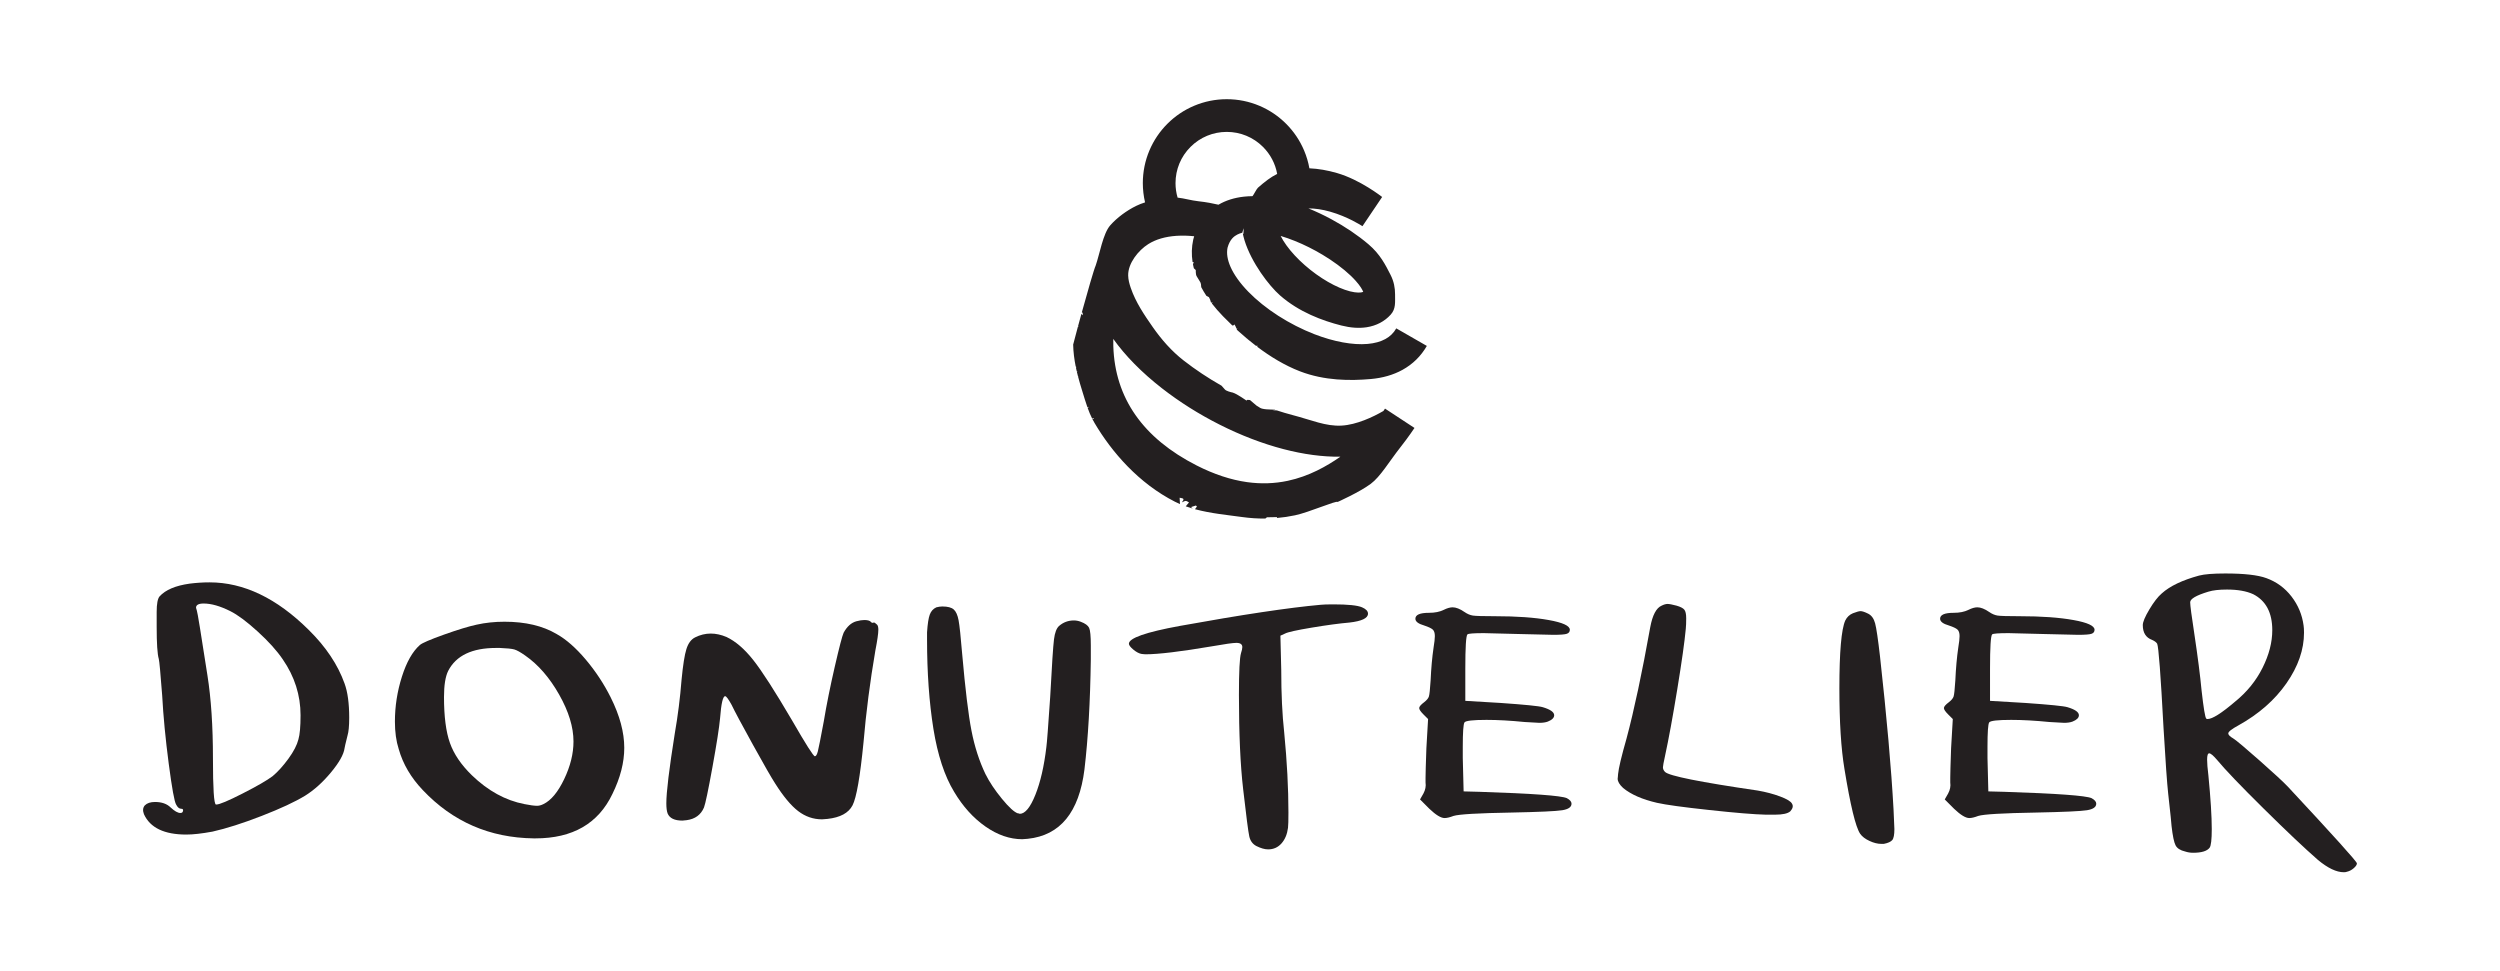
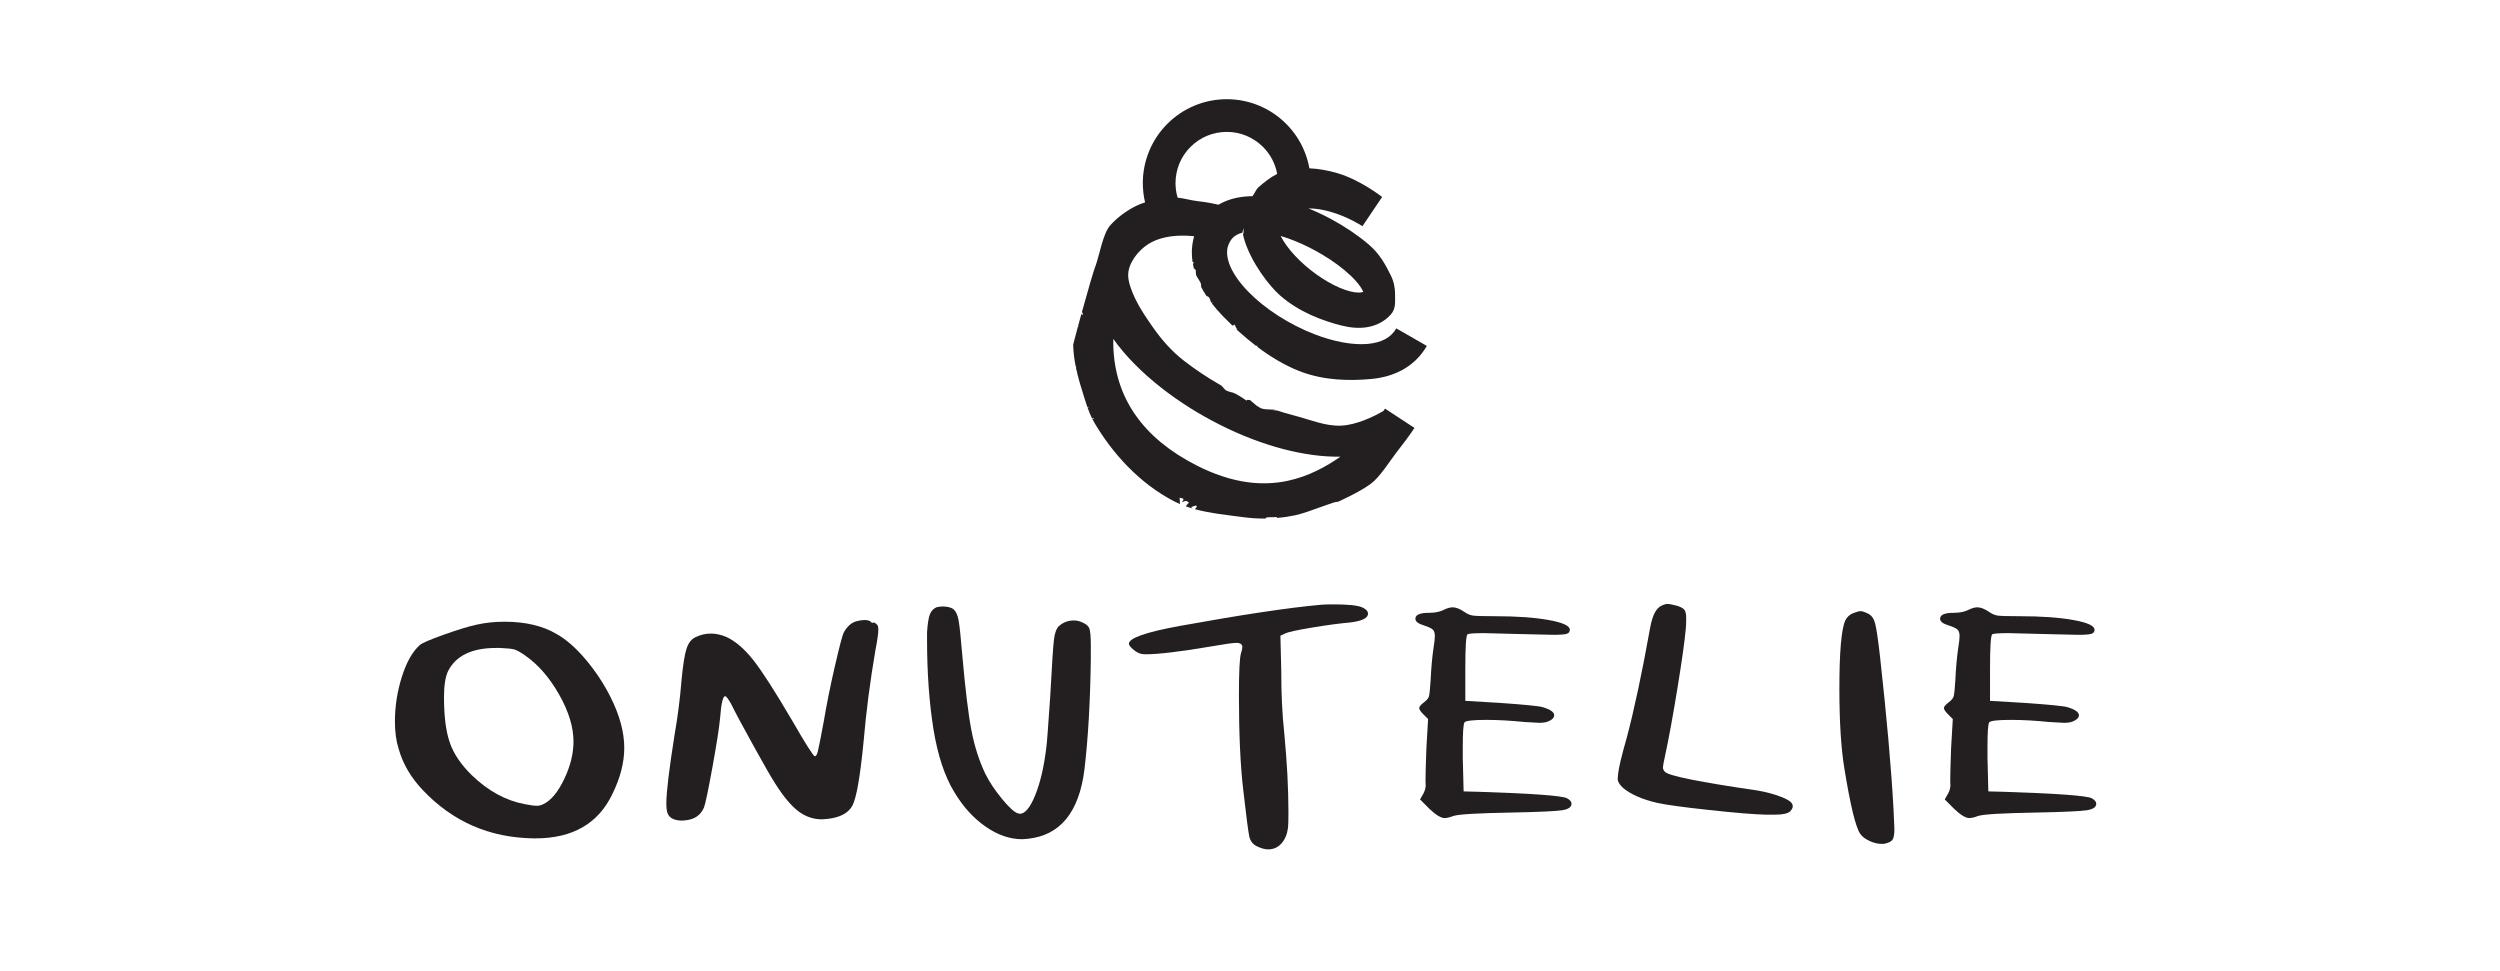
<svg xmlns="http://www.w3.org/2000/svg" version="1.1" width="509.983pt" height="198.165pt" viewBox="0 0 509.983 198.165">
  <defs>
    <clipPath id="clip_0">
      <path transform="matrix(1,0,0,-1,0,198.165)" d="M0 198.165H509.983V0H0Z" />
    </clipPath>
  </defs>
  <g clip-path="url(#clip_0)">
-     <path transform="matrix(1,0,0,-1,46.98,124.669)" d="M0 0C-2.072 1.037-3.884 1.555-5.438 1.555-6.474 1.555-6.992 1.267-6.992 .691-6.992 .634-6.936 .434-6.82 .088-6.705-.143-5.986-4.543-4.662-13.119-3.915-17.837-3.54-23.477-3.54-30.04-3.54-36.198-3.338-39.334-2.935-39.448H-2.848C-2.216-39.448-.432-38.702 2.503-37.203 5.438-35.709 7.48-34.529 8.632-33.665 9.725-32.744 10.804-31.549 11.869-30.082 12.934-28.615 13.609-27.304 13.897-26.154 14.185-25.176 14.33-23.536 14.33-21.235 14.33-17.148 13.121-13.349 10.704-9.838 9.495-8.055 7.783-6.158 5.568-4.143 3.352-2.128 1.496-.746 0 0M-8.287 5.612C-6.906 5.785-5.554 5.872-4.23 5.872 2.732 5.872 9.466 2.647 15.969-3.798 19.479-7.25 21.926-10.904 23.307-14.761 23.94-16.485 24.257-18.815 24.257-21.751 24.257-23.422 24.14-24.63 23.911-25.378 23.508-26.988 23.307-27.853 23.307-27.966 23.135-29.235 22.213-30.875 20.544-32.887 18.875-34.902 17.12-36.484 15.279-37.635 13.208-38.902 10.242-40.282 6.388-41.778 2.532-43.275-.806-44.341-3.626-44.974-5.813-45.376-7.597-45.576-8.978-45.576-13.466-45.576-16.345-44.196-17.61-41.433-17.899-40.687-17.841-40.082-17.437-39.621-16.977-39.161-16.287-38.929-15.366-38.929-13.984-38.929-12.92-39.304-12.172-40.05-11.367-40.801-10.704-41.174-10.187-41.174-9.899-41.174-9.726-41.06-9.668-40.83-9.553-40.484-9.668-40.312-10.014-40.312-10.417-40.312-10.762-40.025-11.05-39.448-11.394-38.929-11.899-36.154-12.56-31.119-13.223-26.082-13.668-21.437-13.898-17.176-14.244-12.632-14.474-10.156-14.588-9.753-14.877-8.775-15.02-6.588-15.02-3.193V-.171C-15.02 1.496-14.819 2.563-14.417 3.022-13.208 4.346-11.166 5.209-8.287 5.612" fill="#231f20" />
    <path transform="matrix(1,0,0,-1,107.147,133.731)" d="M0 0C-.979 .691-1.726 1.108-2.244 1.252-2.762 1.395-3.742 1.496-5.179 1.553H-5.957C-10.848 1.553-14.1 0-15.71-3.106-16.287-4.259-16.574-6.044-16.574-8.459-16.574-12.43-16.171-15.553-15.365-17.825-14.561-20.101-13.064-22.301-10.876-24.43-7.596-27.595-4.028-29.551-.173-30.299 .978-30.529 1.841-30.645 2.417-30.645 2.819-30.645 3.251-30.529 3.712-30.299 5.266-29.551 6.676-27.853 7.942-25.206 9.207-22.559 9.841-20 9.841-17.524 9.841-14.588 8.862-11.395 6.906-7.941 4.949-4.489 2.646-1.842 0 0M-9.927 6.301C-8.144 6.702-6.244 6.904-4.229 6.904 .029 6.904 3.568 6.069 6.388 4.402 8.344 3.309 10.329 1.568 12.345-.82 14.358-3.208 16.056-5.783 17.437-8.546 19.278-12.23 20.199-15.654 20.199-18.82 20.199-21.812 19.393-24.948 17.782-28.228 14.904-34.27 9.668-37.292 2.072-37.292H1.726C-7.25-37.176-14.791-33.897-20.89-27.452-23.307-24.919-24.947-22.128-25.81-19.077-26.329-17.467-26.587-15.595-26.587-13.467-26.587-10.36-26.112-7.309-25.163-4.316-24.214-1.324-22.991 .834-21.494 2.158-21.035 2.559-19.394 3.267-16.574 4.274-13.754 5.279-11.538 5.956-9.927 6.301" fill="#231f20" />
    <path transform="matrix(1,0,0,-1,191.011,123.889)" d="M0 0C.459 .114 .863 .173 1.208 .173 2.301 .173 3.078-.029 3.539-.434 3.999-.836 4.33-1.57 4.532-2.634 4.732-3.701 4.977-5.987 5.265-9.496 5.897-16.691 6.531-21.914 7.164-25.163 7.797-28.417 8.747-31.366 10.014-34.013 10.818-35.625 11.941-37.307 13.379-39.062 14.817-40.817 15.911-41.813 16.659-42.04H16.832L17.005-42.126C18.098-42.126 19.163-40.83 20.199-38.242 21.235-35.652 21.982-32.4 22.443-28.489 22.558-27.684 22.817-24.287 23.22-18.301 23.565-11.798 23.825-7.872 23.998-6.519 24.169-5.167 24.515-4.261 25.033-3.8 25.896-3.052 26.903-2.676 28.055-2.676 28.514-2.676 28.975-2.765 29.436-2.938 30.356-3.281 30.931-3.701 31.162-4.187 31.392-4.679 31.508-5.872 31.508-7.77V-10.618C31.392-19.25 30.959-26.733 30.212-33.062 29.119-41.813 25.262-46.529 18.646-47.22 18.529-47.22 18.343-47.235 18.084-47.262 17.825-47.292 17.637-47.304 17.523-47.304 14.99-47.304 12.486-46.442 10.014-44.716 7.538-42.988 5.409-40.632 3.625-37.637 1.668-34.415 .259-30.128-.605-24.775-1.468-19.368-1.899-13.294-1.899-6.562V-5.096C-1.785-3.368-1.598-2.158-1.338-1.469-1.079-.78-.635-.291 0 0" fill="#231f20" />
    <path transform="matrix(1,0,0,-1,174.686,126.738)" d="M0 0C.632 .173 1.179 .257 1.64 .257 2.273 .257 2.704 .143 2.935-.089 3.107-.316 3.309-.375 3.54-.259 3.653-.203 3.884-.346 4.229-.691 4.402-.864 4.489-1.21 4.489-1.729 4.489-2.474 4.287-3.886 3.884-5.956 2.79-12.346 1.985-18.59 1.467-24.689 .776-31.709 .028-35.996-.777-37.551-1.584-39.104-3.28-40.025-5.871-40.312-5.986-40.312-6.172-40.329-6.431-40.356-6.69-40.386-6.878-40.4-6.993-40.4-8.777-40.4-10.402-39.84-11.87-38.717-13.337-37.593-14.905-35.709-16.574-33.062-17.322-31.912-18.833-29.279-21.106-25.164-23.38-21.05-24.833-18.331-25.466-17.007-26.099-15.857-26.531-15.279-26.76-15.279-27.221-15.279-27.567-16.776-27.795-19.768-27.968-21.669-28.487-24.991-29.35-29.739-30.213-34.487-30.789-37.235-31.076-37.981-31.71-39.48-32.889-40.341-34.615-40.573-34.673-40.573-34.818-40.586-35.047-40.615-35.278-40.645-35.422-40.658-35.479-40.658-37.091-40.658-38.098-40.171-38.5-39.191-38.672-38.731-38.759-38.04-38.759-37.119-38.759-34.875-38.185-30.128-37.033-22.875-36.4-19.25-35.94-15.596-35.651-11.914-35.363-8.923-35.034-6.835-34.659-5.654-34.285-4.477-33.695-3.684-32.889-3.282-31.854-2.763-30.789-2.504-29.695-2.504-28.66-2.504-27.595-2.736-26.501-3.195-24.66-4.059-22.847-5.61-21.063-7.857-19.279-10.099-16.632-14.217-13.121-20.2-10.302-25.092-8.748-27.537-8.459-27.537-8.231-27.537-8.028-27.208-7.855-26.546-7.683-25.884-7.281-23.857-6.647-20.459-6.073-17.007-5.324-13.281-4.403-9.282-3.483-5.282-2.879-2.965-2.59-2.331-1.899-1.066-1.036-.291 0 0" fill="#231f20" />
    <path transform="matrix(1,0,0,-1,269.393,123.373)" d="M0 0C.519 .057 1.381 .086 2.59 .086 5.582 .086 7.539-.116 8.459-.516 9.265-.862 9.669-1.296 9.669-1.812 9.669-2.733 8.4-3.338 5.871-3.625 3.854-3.797 1.295-4.143-1.812-4.659-4.92-5.178-6.733-5.583-7.25-5.869L-8.2-6.301-8.027-13.292C-8.027-18.185-7.827-22.442-7.423-26.069-6.849-31.998-6.561-37.435-6.561-42.383-6.561-43.996-6.59-45.03-6.647-45.492-6.819-46.817-7.266-47.879-7.984-48.685-8.705-49.492-9.611-49.894-10.704-49.894-11.394-49.894-12.201-49.665-13.121-49.203-13.869-48.803-14.344-48.153-14.544-47.26-14.747-46.371-15.164-43.161-15.796-37.637-16.373-32.689-16.66-26.271-16.66-18.388-16.66-13.61-16.517-10.763-16.229-9.839-16.056-9.321-15.969-8.921-15.969-8.632-15.969-8.057-16.373-7.77-17.178-7.77-17.868-7.77-19.509-7.998-22.098-8.459-28.543-9.553-33.09-10.099-35.737-10.099-35.91-10.099-36.082-10.086-36.255-10.055-36.428-10.029-36.543-10.012-36.601-10.012-37.118-9.898-37.666-9.595-38.24-9.106-38.816-8.617-39.104-8.229-39.104-7.941-39.104-6.792-35.651-5.583-28.745-4.316-16.027-2.015-6.446-.575 0 0" fill="#231f20" />
    <path transform="matrix(1,0,0,-1,294.512,124.407)" d="M0 0C.691 .346 1.294 .519 1.812 .519 2.503 .519 3.309 .2 4.229-.432 4.805-.834 5.38-1.079 5.956-1.167 6.531-1.252 8.027-1.296 10.444-1.296 14.876-1.296 18.529-1.555 21.408-2.074 24.284-2.59 25.724-3.254 25.724-4.059 25.724-4.461 25.521-4.735 25.119-4.876 24.716-5.022 23.795-5.094 22.358-5.094 22.069-5.094 19.623-5.037 15.02-4.921 11.106-4.805 8.833-4.748 8.2-4.748 6.128-4.748 5.007-4.834 4.834-5.007 4.546-5.296 4.402-7.627 4.402-12V-18.561L11.654-18.993C16.603-19.338 19.452-19.625 20.2-19.854 21.753-20.316 22.531-20.864 22.531-21.496 22.531-22.013 22.099-22.444 21.235-22.79 20.773-22.963 20.2-23.047 19.509-23.047 19.22-23.047 18.215-22.993 16.487-22.876 13.61-22.588 11.02-22.444 8.719-22.444 5.956-22.444 4.459-22.617 4.229-22.963 4-23.309 3.884-24.978 3.884-27.97V-30.212L4.057-37.032 7.338-37.119C18.042-37.464 23.968-37.896 25.119-38.415 25.753-38.761 26.069-39.136 26.069-39.536 26.069-40.228 25.435-40.674 24.17-40.875 22.904-41.077 19.452-41.235 13.813-41.349 7.02-41.467 3.079-41.694 1.985-42.04 1.237-42.329 .632-42.47 .173-42.47-.575-42.47-1.612-41.837-2.936-40.573L-4.834-38.672-4.144-37.464C-3.741-36.716-3.598-35.97-3.711-35.22V-34.271C-3.711-33.467-3.654-31.452-3.539-28.228L-3.193-22.271-4.144-21.323C-4.719-20.748-5.007-20.316-5.007-20.027-5.007-19.741-4.662-19.338-3.971-18.82-3.452-18.417-3.138-18.027-3.022-17.652-2.906-17.281-2.792-16.202-2.677-14.415-2.561-11.886-2.36-9.64-2.072-7.684-1.899-6.647-1.812-5.871-1.812-5.353-1.812-4.721-1.958-4.274-2.245-4.015-2.533-3.755-3.106-3.483-3.971-3.195-5.18-2.849-5.783-2.39-5.783-1.812-5.783-1.007-4.864-.604-3.022-.604-1.812-.604-.807-.404 0 0" fill="#231f20" />
    <path transform="matrix(1,0,0,-1,338.969,123.545)" d="M0 0C.459 .229 .862 .345 1.208 .345 1.553 .345 2.158 .229 3.02 0 3.825-.23 4.358-.504 4.618-.82 4.877-1.136 5.005-1.726 5.005-2.59 5.005-3.452 4.976-4.173 4.919-4.749 4.689-7.282 4.114-11.366 3.193-17.005 2.272-22.645 1.437-27.191 .689-30.645 .4-31.969 .259-32.744 .259-32.976 .259-33.321 .4-33.638 .689-33.924 1.494-34.731 7.795-35.996 19.595-37.722 21.262-38.013 22.788-38.413 24.168-38.932 25.551-39.45 26.356-39.939 26.586-40.398 26.875-40.86 26.759-41.376 26.24-41.954 25.724-42.413 24.687-42.643 23.134-42.643H21.235C18.875-42.586 15.033-42.27 9.711-41.692 4.388-41.119 .833-40.63-.95-40.226-3.943-39.534-6.247-38.529-7.856-37.204-8.605-36.514-8.978-35.88-8.978-35.307-8.978-35.248-8.965-35.119-8.936-34.917-8.906-34.717-8.892-34.529-8.892-34.356-8.777-33.149-8.202-30.729-7.166-27.104-5.612-21.292-4.002-13.726-2.331-4.403-1.872-1.929-1.094-.462 0 0" fill="#231f20" />
    <path transform="matrix(1,0,0,-1,377.984,125.098)" d="M0 0C.746 .287 1.265 .43 1.553 .43 1.899 .43 2.416 .259 3.106-.086 3.798-.432 4.272-1.094 4.531-2.072 4.791-3.052 5.121-5.294 5.524-8.805 6.904-21.235 7.825-31.652 8.287-40.055 8.4-42.356 8.459-43.68 8.459-44.025 8.459-45.176 8.314-45.924 8.027-46.268 7.739-46.613 7.164-46.875 6.301-47.047H5.783C5.035-47.047 4.23-46.845 3.366-46.44 2.501-46.04 1.87-45.551 1.467-44.974 .546-43.593-.518-39.191-1.728-31.768-2.417-27.625-2.763-22.158-2.763-15.366-2.763-7.886-2.36-3.252-1.555-1.467-1.209-.776-.691-.289 0 0" fill="#231f20" />
    <path transform="matrix(1,0,0,-1,401.55,124.407)" d="M0 0C.691 .346 1.294 .519 1.812 .519 2.504 .519 3.309 .2 4.229-.432 4.805-.834 5.38-1.079 5.956-1.167 6.531-1.252 8.027-1.296 10.445-1.296 14.876-1.296 18.529-1.555 21.408-2.074 24.285-2.59 25.724-3.254 25.724-4.059 25.724-4.461 25.522-4.735 25.119-4.876 24.716-5.022 23.795-5.094 22.358-5.094 22.07-5.094 19.623-5.037 15.02-4.921 11.106-4.805 8.833-4.748 8.2-4.748 6.128-4.748 5.007-4.834 4.834-5.007 4.546-5.296 4.402-7.627 4.402-12V-18.561L11.654-18.993C16.603-19.338 19.452-19.625 20.2-19.854 21.753-20.316 22.531-20.864 22.531-21.496 22.531-22.013 22.099-22.444 21.235-22.79 20.773-22.963 20.2-23.047 19.509-23.047 19.22-23.047 18.215-22.993 16.487-22.876 13.61-22.588 11.02-22.444 8.719-22.444 5.956-22.444 4.459-22.617 4.229-22.963 4-23.309 3.884-24.978 3.884-27.97V-30.212L4.057-37.032 7.338-37.119C18.042-37.464 23.968-37.896 25.119-38.415 25.753-38.761 26.07-39.136 26.07-39.536 26.07-40.228 25.435-40.674 24.17-40.875 22.904-41.077 19.452-41.235 13.813-41.349 7.02-41.467 3.079-41.694 1.985-42.04 1.237-42.329 .632-42.47 .173-42.47-.575-42.47-1.612-41.837-2.936-40.573L-4.834-38.672-4.143-37.464C-3.741-36.716-3.598-35.97-3.711-35.22V-34.271C-3.711-33.467-3.654-31.452-3.539-28.228L-3.193-22.271-4.143-21.323C-4.719-20.748-5.007-20.316-5.007-20.027-5.007-19.741-4.662-19.338-3.971-18.82-3.452-18.417-3.138-18.027-3.022-17.652-2.906-17.281-2.792-16.202-2.676-14.415-2.561-11.886-2.36-9.64-2.072-7.684-1.899-6.647-1.812-5.871-1.812-5.353-1.812-4.721-1.958-4.274-2.245-4.015-2.533-3.755-3.106-3.483-3.971-3.195-5.18-2.849-5.783-2.39-5.783-1.812-5.783-1.007-4.864-.604-3.022-.604-1.812-.604-.807-.404 0 0" fill="#231f20" />
-     <path transform="matrix(1,0,0,-1,459.643,121.215)" d="M0 0C-1.38 .634-3.165 .951-5.351 .951-6.963 .951-8.229 .805-9.148 .519-11.625-.229-12.861-.95-12.861-1.64-12.861-2.274-12.573-4.461-11.998-8.2-11.307-12.805-10.819-16.63-10.531-19.682-10.128-23.25-9.813-25.148-9.58-25.378-9.523-25.435-9.438-25.464-9.321-25.464-8.343-25.464-6.474-24.284-3.711-21.924-1.294-19.968 .575-17.667 1.899-15.02 3.223-12.373 3.887-9.813 3.887-7.336 3.887-3.77 2.591-1.326 0 0M-11.049 3.8C-9.955 4.086-8.171 4.23-5.696 4.23-1.842 4.23 .951 3.914 2.677 3.281 4.748 2.531 6.46 1.279 7.812-.474 9.163-2.232 9.985-4.2 10.274-6.388 10.329-6.733 10.36-7.222 10.36-7.854 10.36-11.307 9.163-14.746 6.778-18.17 4.388-21.595 1.123-24.457-3.02-26.758-4.402-27.509-5.092-28.055-5.092-28.398-5.092-28.689-4.746-29.035-4.057-29.435-3.425-29.84-1.627-31.349 1.339-33.966 4.302-36.588 6.215-38.356 7.079-39.277 16.46-49.347 21.15-54.556 21.15-54.902 21.15-55.188 20.934-55.519 20.502-55.892 20.072-56.268 19.596-56.512 19.077-56.626 18.961-56.685 18.761-56.714 18.475-56.714 16.976-56.714 15.223-55.879 13.208-54.21 10.502-51.85 6.806-48.356 2.116-43.722-2.575-39.091-5.755-35.766-7.422-33.751-8.171-32.887-8.688-32.457-8.978-32.457-9.265-32.457-9.407-32.887-9.407-33.751-9.407-34.501-9.321-35.563-9.148-36.946-8.688-41.665-8.459-45.319-8.459-47.909-8.459-50.038-8.603-51.304-8.892-51.707-9.407-52.398-10.531-52.744-12.257-52.744-12.832-52.744-13.378-52.655-13.896-52.482-14.876-52.255-15.523-51.837-15.84-51.23-16.155-50.628-16.43-49.319-16.659-47.304-16.659-47.016-16.889-44.801-17.351-40.657-17.58-38.585-17.896-34.126-18.299-27.277-18.874-16.459-19.307-10.733-19.595-10.099-19.768-9.813-20.111-9.553-20.63-9.321-21.896-8.862-22.528-7.854-22.528-6.301-22.528-5.669-22.084-4.605-21.19-3.108-20.299-1.612-19.452-.516-18.645 .173-16.976 1.669-14.444 2.877-11.049 3.8" fill="#231f20" />
    <path transform="matrix(1,0,0,-1,244.484,41.056)" d="M0 0C-1.515 .165-2.896 .599-4.262 .742-4.542 1.697-4.687 2.693-4.687 3.698-4.687 6.491-3.6 9.116-1.625 11.09 .348 13.063 2.974 14.15 5.767 14.15 8.558 14.15 11.183 13.063 13.157 11.09 14.681 9.566 15.676 7.653 16.05 5.577 14.692 4.905 13.491 3.956 12.133 2.768 11.837 2.508 11.273 1.326 11.018 1.042 10.421 1.036 9.839 1.001 9.275 .941 7.311 .726 5.568 .174 4.076-.703 3.013-.452 1.604-.174 0 0M19.674-8.1C21.58-8.867 23.502-9.83 25.317-10.918 25.325-10.918 25.335-10.92 25.346-10.921 25.344-10.925 25.343-10.93 25.341-10.933 25.848-11.238 26.349-11.552 26.837-11.875 28.996-13.308 30.813-14.82 32.088-16.25 33.036-17.312 33.451-18.076 33.606-18.488 33.141-18.681 32.22-18.708 30.91-18.375 29.568-18.033 28.016-17.366 26.418-16.446 24.799-15.514 23.166-14.337 21.693-13.044 20.213-11.746 18.917-10.348 17.946-9.003 17.464-8.334 17.065-7.687 16.761-7.075 17.707-7.357 18.684-7.699 19.674-8.1M-7.458-38.146C-3.88-40.935 .078-43.43 4.304-45.562 8.656-47.758 13.042-49.439 17.339-50.561 21.455-51.635 25.353-52.153 28.952-52.108 26.145-54.054 22.558-56.101 18.212-57.026 15.524-57.6 12.734-57.69 9.92-57.297 6.612-56.836 3.148-55.69-.377-53.895-11.331-48.319-17.05-40.132-17.375-29.559-17.39-29.058-17.392-28.563-17.384-28.076-14.957-31.499-11.57-34.942-7.458-38.146M11.969-29.674C14.649-31.699 17.586-33.487 20.682-34.684 25.737-36.637 30.979-36.626 35.114-36.266 37.553-36.054 39.735-35.425 41.602-34.398 43.709-33.237 45.385-31.593 46.581-29.509L40.347-25.929C39.809-26.867 39.084-27.577 38.134-28.1 37.152-28.641 35.925-28.979 34.492-29.104 31.486-29.365 27.64-28.662 23.659-27.124 21.146-26.152 18.591-24.85 16.269-23.359 13.944-21.867 11.833-20.169 10.158-18.448 8.496-16.742 7.243-14.99 6.533-13.379 5.898-11.936 5.693-10.622 5.926-9.475 6.398-7.744 7.291-7.113 7.924-6.79 8.23-6.633 8.574-6.506 8.954-6.407 8.96-6.261 9.049-6.006 9.223-5.496 9.204-5.873 9.185-6.251 9.166-6.66 9.119-6.638 9.079-6.617 9.047-6.597 9.082-6.789 9.124-6.98 9.169-7.172 9.237-7.457 9.315-7.737 9.402-8.016 10.822-12.555 14.369-17.217 16.633-19.204 20.503-22.601 25.262-24.357 29.137-25.343 31.01-25.82 32.748-25.94 34.302-25.701 36.269-25.398 37.966-24.51 39.209-23.128 40.29-21.927 40.09-20.598 40.1-18.978 40.106-17.697 39.869-16.362 39.173-15.002 38.167-13.04 37.1-10.841 34.688-8.786 32.527-6.947 29.902-5.174 27.095-3.66 25.562-2.833 23.992-2.093 22.433-1.46 23.787-1.453 25.264-1.673 26.84-2.118 30.455-3.138 33.299-4.987 33.448-5.085L37.465 .876C37.316 .978 33.002 4.379 28.261 5.755 26.314 6.321 24.427 6.645 22.623 6.722 22.399 7.969 22.04 9.187 21.541 10.364 20.679 12.403 19.445 14.234 17.873 15.806 16.302 17.377 14.47 18.612 12.431 19.474 10.318 20.367 8.076 20.82 5.767 20.82 3.455 20.82 1.213 20.367-.9 19.474-2.939 18.612-4.771 17.377-6.342 15.806-7.914 14.234-9.147 12.403-10.009 10.364-10.903 8.251-11.356 6.009-11.356 3.698-11.356 2.372-11.201 1.052-10.9-.229-11.543-.433-12.154-.668-12.717-.946-14.639-1.892-16.614-3.335-18.005-4.916-19.486-6.6-20.155-10.773-20.972-13.109-21.33-13.892-22.655-18.527-23.797-22.659-23.795-22.659-23.794-22.658-23.792-22.659-23.733-22.673-23.649-22.726-23.639-22.776-23.604-22.927-23.599-23.084-23.58-23.261-23.68-23.168-23.773-23.079-23.884-22.975-24.126-23.849-24.358-24.696-24.568-25.475-24.534-25.531-24.494-25.596-24.453-25.665-24.51-25.657-24.557-25.625-24.6-25.588-25.082-27.364-25.451-28.754-25.566-29.237-25.532-30.778-25.338-32.26-25.048-33.705-25.004-33.741-24.939-33.77-24.928-33.812-24.916-33.868-24.952-33.918-24.996-33.958-24.957-34.151-24.914-34.343-24.87-34.536-24.868-34.536-24.865-34.536-24.863-34.535-24.861-34.55-24.861-34.565-24.86-34.579-24.857-34.596-24.852-34.614-24.849-34.63-24.771-34.65-24.708-34.667-24.645-34.685-24.646-34.69-24.647-34.695-24.649-34.699-24.706-34.703-24.765-34.704-24.83-34.708-24.755-35.032-24.675-35.355-24.592-35.677-24.561-35.678-24.527-35.691-24.488-35.721-24.515-35.742-24.54-35.759-24.565-35.778-24.315-36.735-24.035-37.679-23.74-38.619-23.368-39.813-23.037-40.965-22.636-42.088-22.596-42.033-22.56-41.978-22.509-41.904-22.488-41.957-22.442-42.017-22.454-42.06-22.471-42.124-22.544-42.15-22.61-42.16-22.346-42.896-22.049-43.62-21.69-44.336-21.581-44.305-21.466-44.271-21.348-44.236-21.355-44.298-21.354-44.384-21.37-44.387-21.458-44.404-21.55-44.42-21.641-44.435-21.501-44.707-21.354-44.978-21.194-45.247-17.679-51.196-12.194-57.53-4.805-61.291-4.469-61.462-4.125-61.622-3.775-61.772-3.801-61.326-3.825-60.918-3.848-60.477-2.926-60.628-2.877-60.712-3.382-61.425-3.039-61.286-2.817-61.123-2.603-61.129-2.384-61.137-2.172-61.314-1.935-61.429-2.185-61.731-2.405-61.999-2.598-62.233-2.134-62.398-1.662-62.549-1.184-62.687-1.282-62.596-1.39-62.498-1.521-62.377-1.174-62.268-.848-62.167-.523-62.065-.455-62.135-.387-62.207-.318-62.276-.452-62.457-.583-62.637-.716-62.818 2.573-63.704 6.064-64.019 8.925-64.418 10.503-64.638 12.077-64.74 13.64-64.726 13.735-64.627 13.898-64.527 13.963-64.467 14.638-64.455 15.319-64.443 16.039-64.429 16.027-64.496 16.013-64.556 15.998-64.611 17.246-64.503 18.485-64.32 19.709-64.059 22.607-63.442 28.115-61.007 28.383-61.341 28.383-61.341 32.83-59.358 35.128-57.653 37.106-56.188 38.895-53.099 41.209-50.16 42.88-48.037 44.013-46.313 44.061-46.241L38.05-42.297C37.958-42.437 37.849-42.598 37.727-42.777 35.62-44.005 32.239-45.594 29.201-45.764 25.961-45.944 23.095-44.632 19.153-43.604 18.103-43.33 17.043-43.015 15.977-42.663L15.042-42.621C15.042-42.621 15.568-42.592 15.662-42.559 15.622-42.544 15.584-42.532 15.546-42.519 15.383-42.502 15.05-42.486 14.446-42.472 12.707-42.432 12.428-42.045 12.428-42.045L11.835-41.683 10.525-40.567C10.525-40.567 10.418-40.52 10.03-40.515 9.642-40.512 10.115-40.9 9.428-40.416 8.738-39.929 7.381-39.102 6.985-39.026 6.589-38.952 5.662-38.704 5.405-38.415 5.207-38.191 4.855-37.796 4.705-37.627 1.983-36.084-.632-34.351-3.039-32.475-5.481-30.572-7.536-28.226-9.306-25.698-11.058-23.193-12.818-20.592-13.814-17.682-14.097-16.859-14.328-16.009-14.345-15.141-14.396-12.65-12.262-10.016-10.253-8.745-8.713-7.772-6.773-7.204-4.482-7.051-3.223-6.969-1.992-7.021-.879-7.137-.939-7.332-.995-7.528-1.047-7.729L-1.066-7.797-1.081-7.867C-1.405-9.34-1.445-10.858-1.206-12.406L-.975-12.395C-.975-12.395-1.063-12.62-1.125-12.874-1.074-13.136-1.017-13.399-.951-13.664-.75-13.843-.561-14.028-.561-14.028-.561-14.028-.569-14.976-.411-15.234-.253-15.491 .009-15.918 .22-16.262 .431-16.604 .431-16.604 .502-16.913 .535-17.056 .548-17.284 .559-17.521 .871-18.111 1.221-18.7 1.608-19.288L2.132-19.57C2.335-19.898 2.458-20.275 2.535-20.6 2.566-20.641 2.598-20.684 2.631-20.727 2.676-20.652 2.714-20.576 2.848-20.597 2.806-20.69 2.766-20.772 2.728-20.853 3.408-21.731 4.167-22.602 5.006-23.464 5.614-24.09 6.253-24.724 6.918-25.357L7.274-25.257C7.274-25.257 7.237-24.811 7.571-25.549 7.62-25.653 7.677-25.79 7.739-25.945 7.739-25.929 7.737-25.913 7.737-25.897 7.74-25.896 7.745-25.896 7.75-25.896 7.751-25.926 7.753-25.956 7.753-25.983 7.755-25.984 7.755-25.986 7.756-25.988 7.835-26.01 7.902-26.027 7.967-26.045 7.965-26.049 7.964-26.054 7.962-26.059 7.907-26.062 7.852-26.065 7.788-26.068 7.809-26.121 7.829-26.175 7.852-26.23 7.967-26.336 8.084-26.442 8.202-26.548H8.214C8.212-26.552 8.212-26.555 8.211-26.557 8.753-27.047 9.311-27.534 9.882-28.012 9.887-28.011 9.89-28.009 9.894-28.011 9.939-28.025 9.978-28.068 10.017-28.101 10.014-28.106 10.011-28.112 10.007-28.117 10.581-28.595 11.17-29.066 11.771-29.525 11.839-29.484 11.91-29.443 11.986-29.398 11.989-29.484 11.994-29.559 11.997-29.647 12-29.649 12.018-29.658 12.037-29.668 12.024-29.679 12.015-29.69 12.013-29.69 11.999-29.681 11.984-29.676 11.969-29.674" fill="#231f20" />
  </g>
</svg>